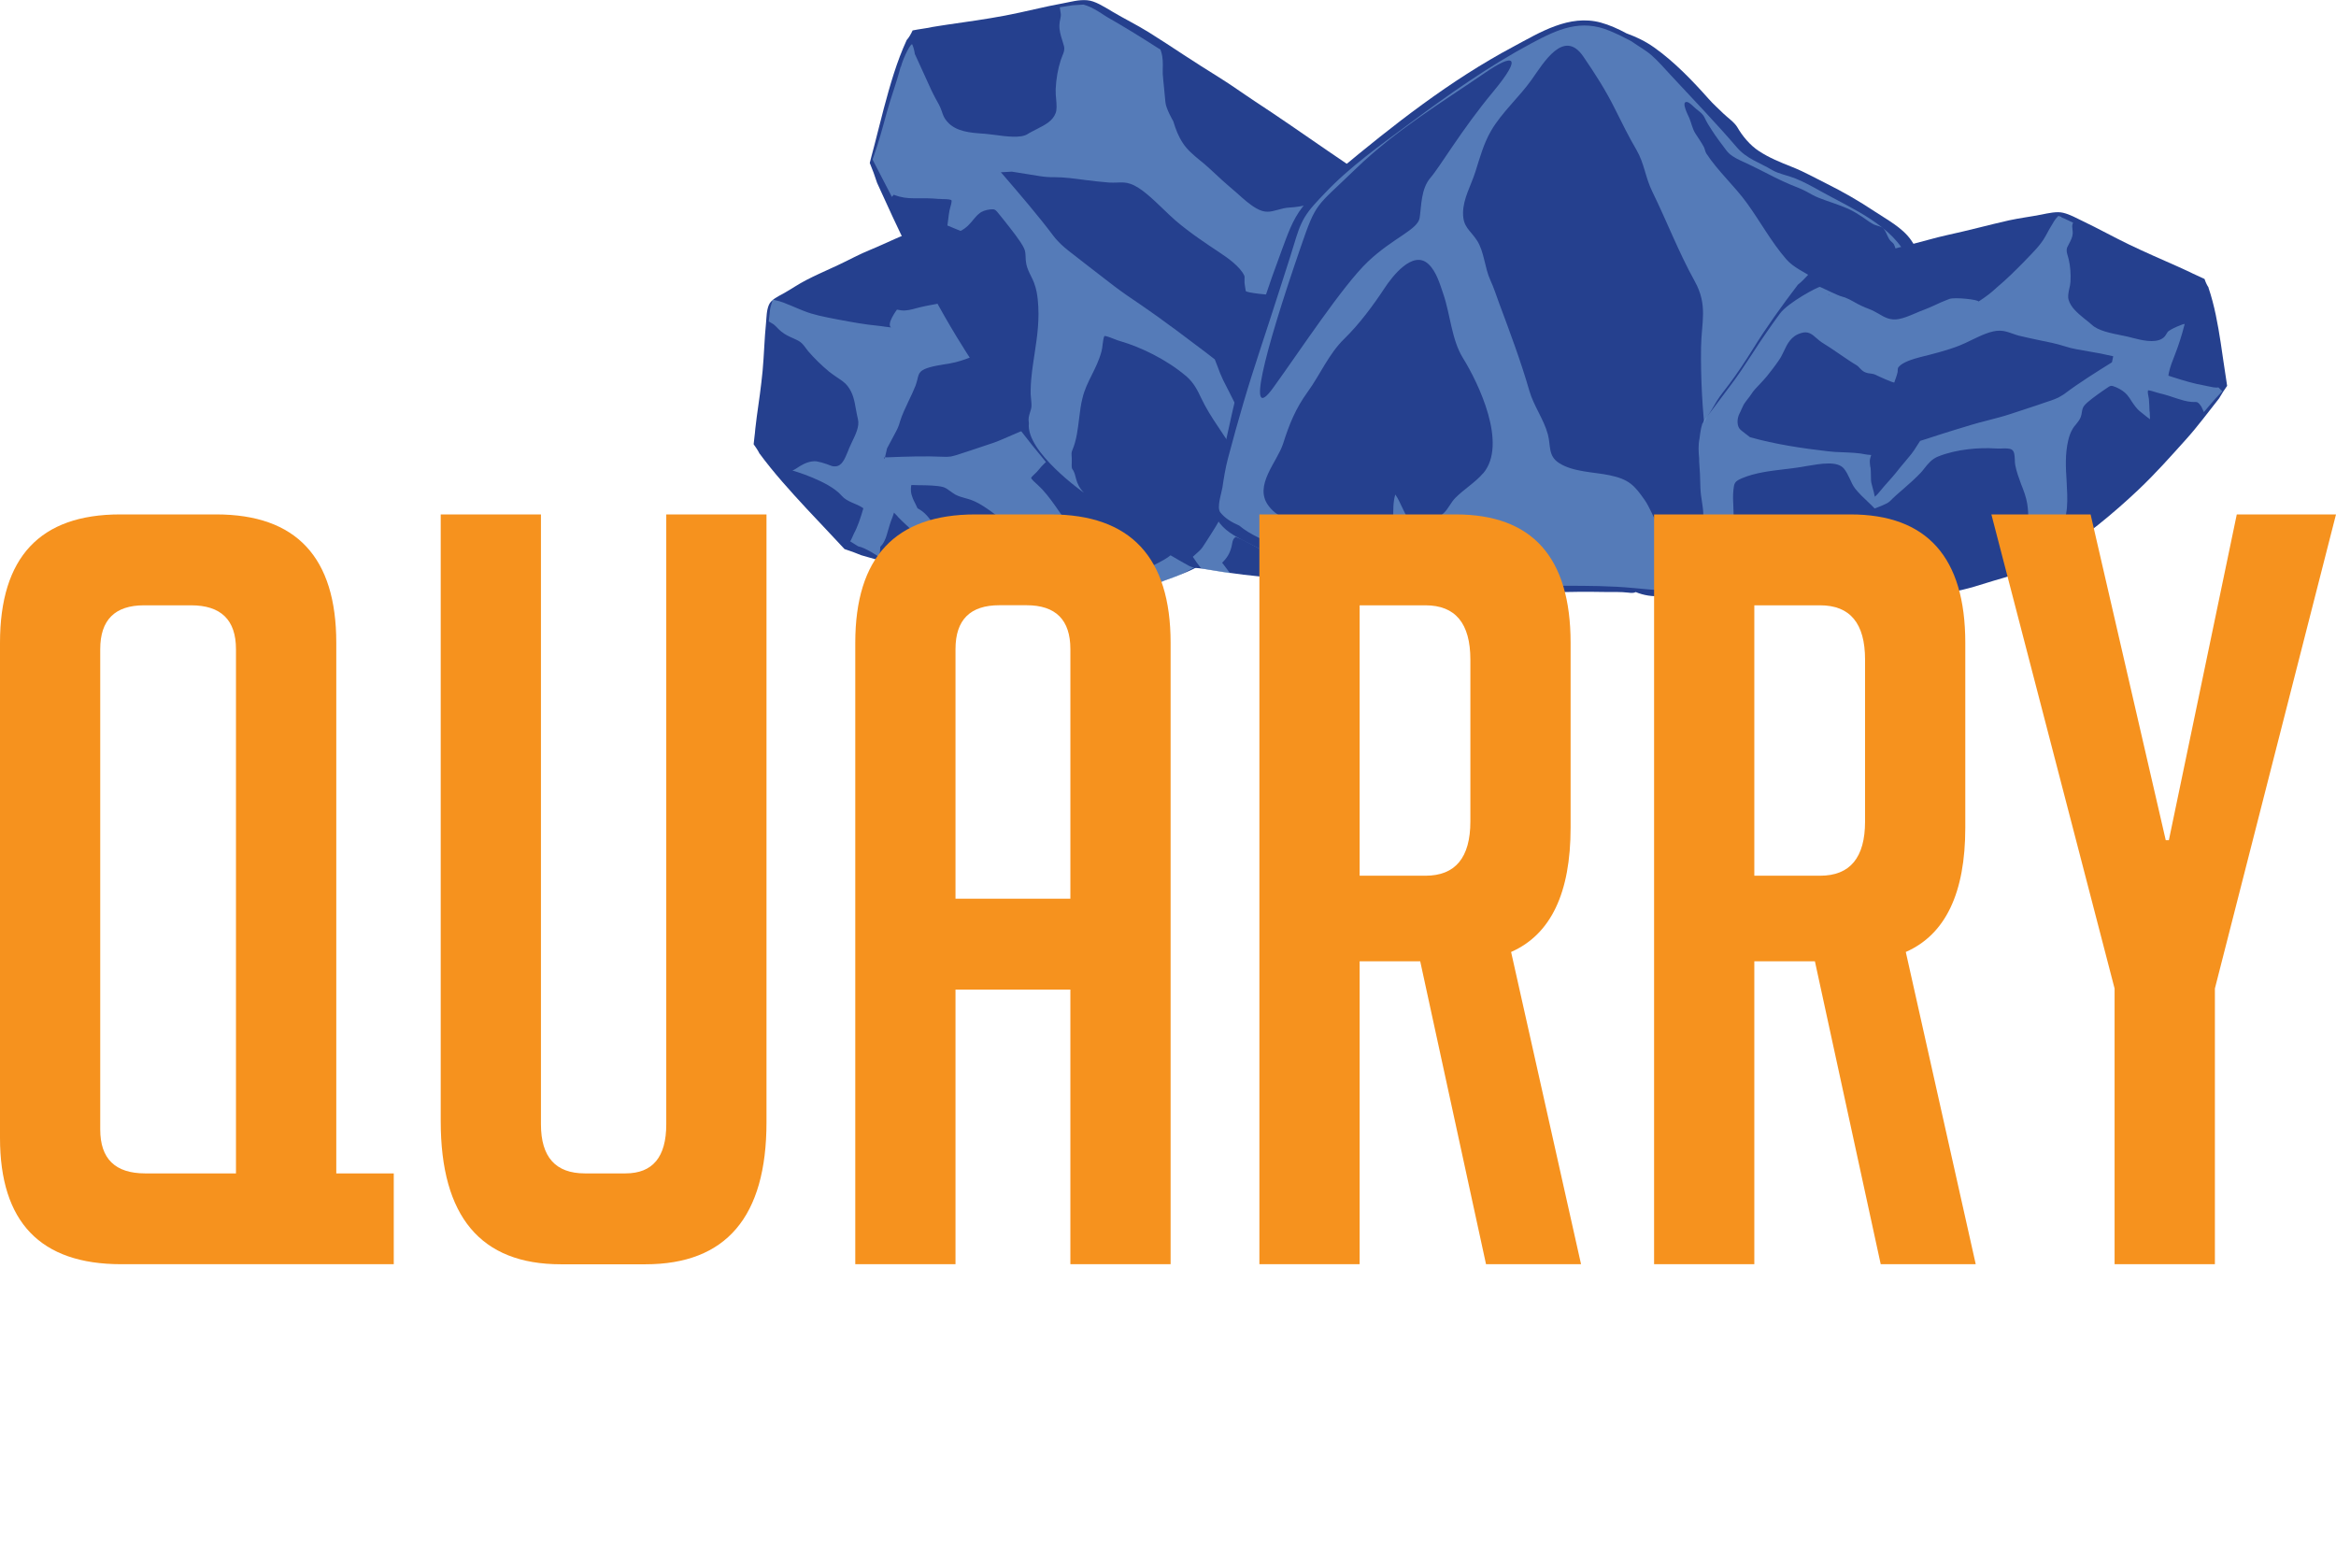
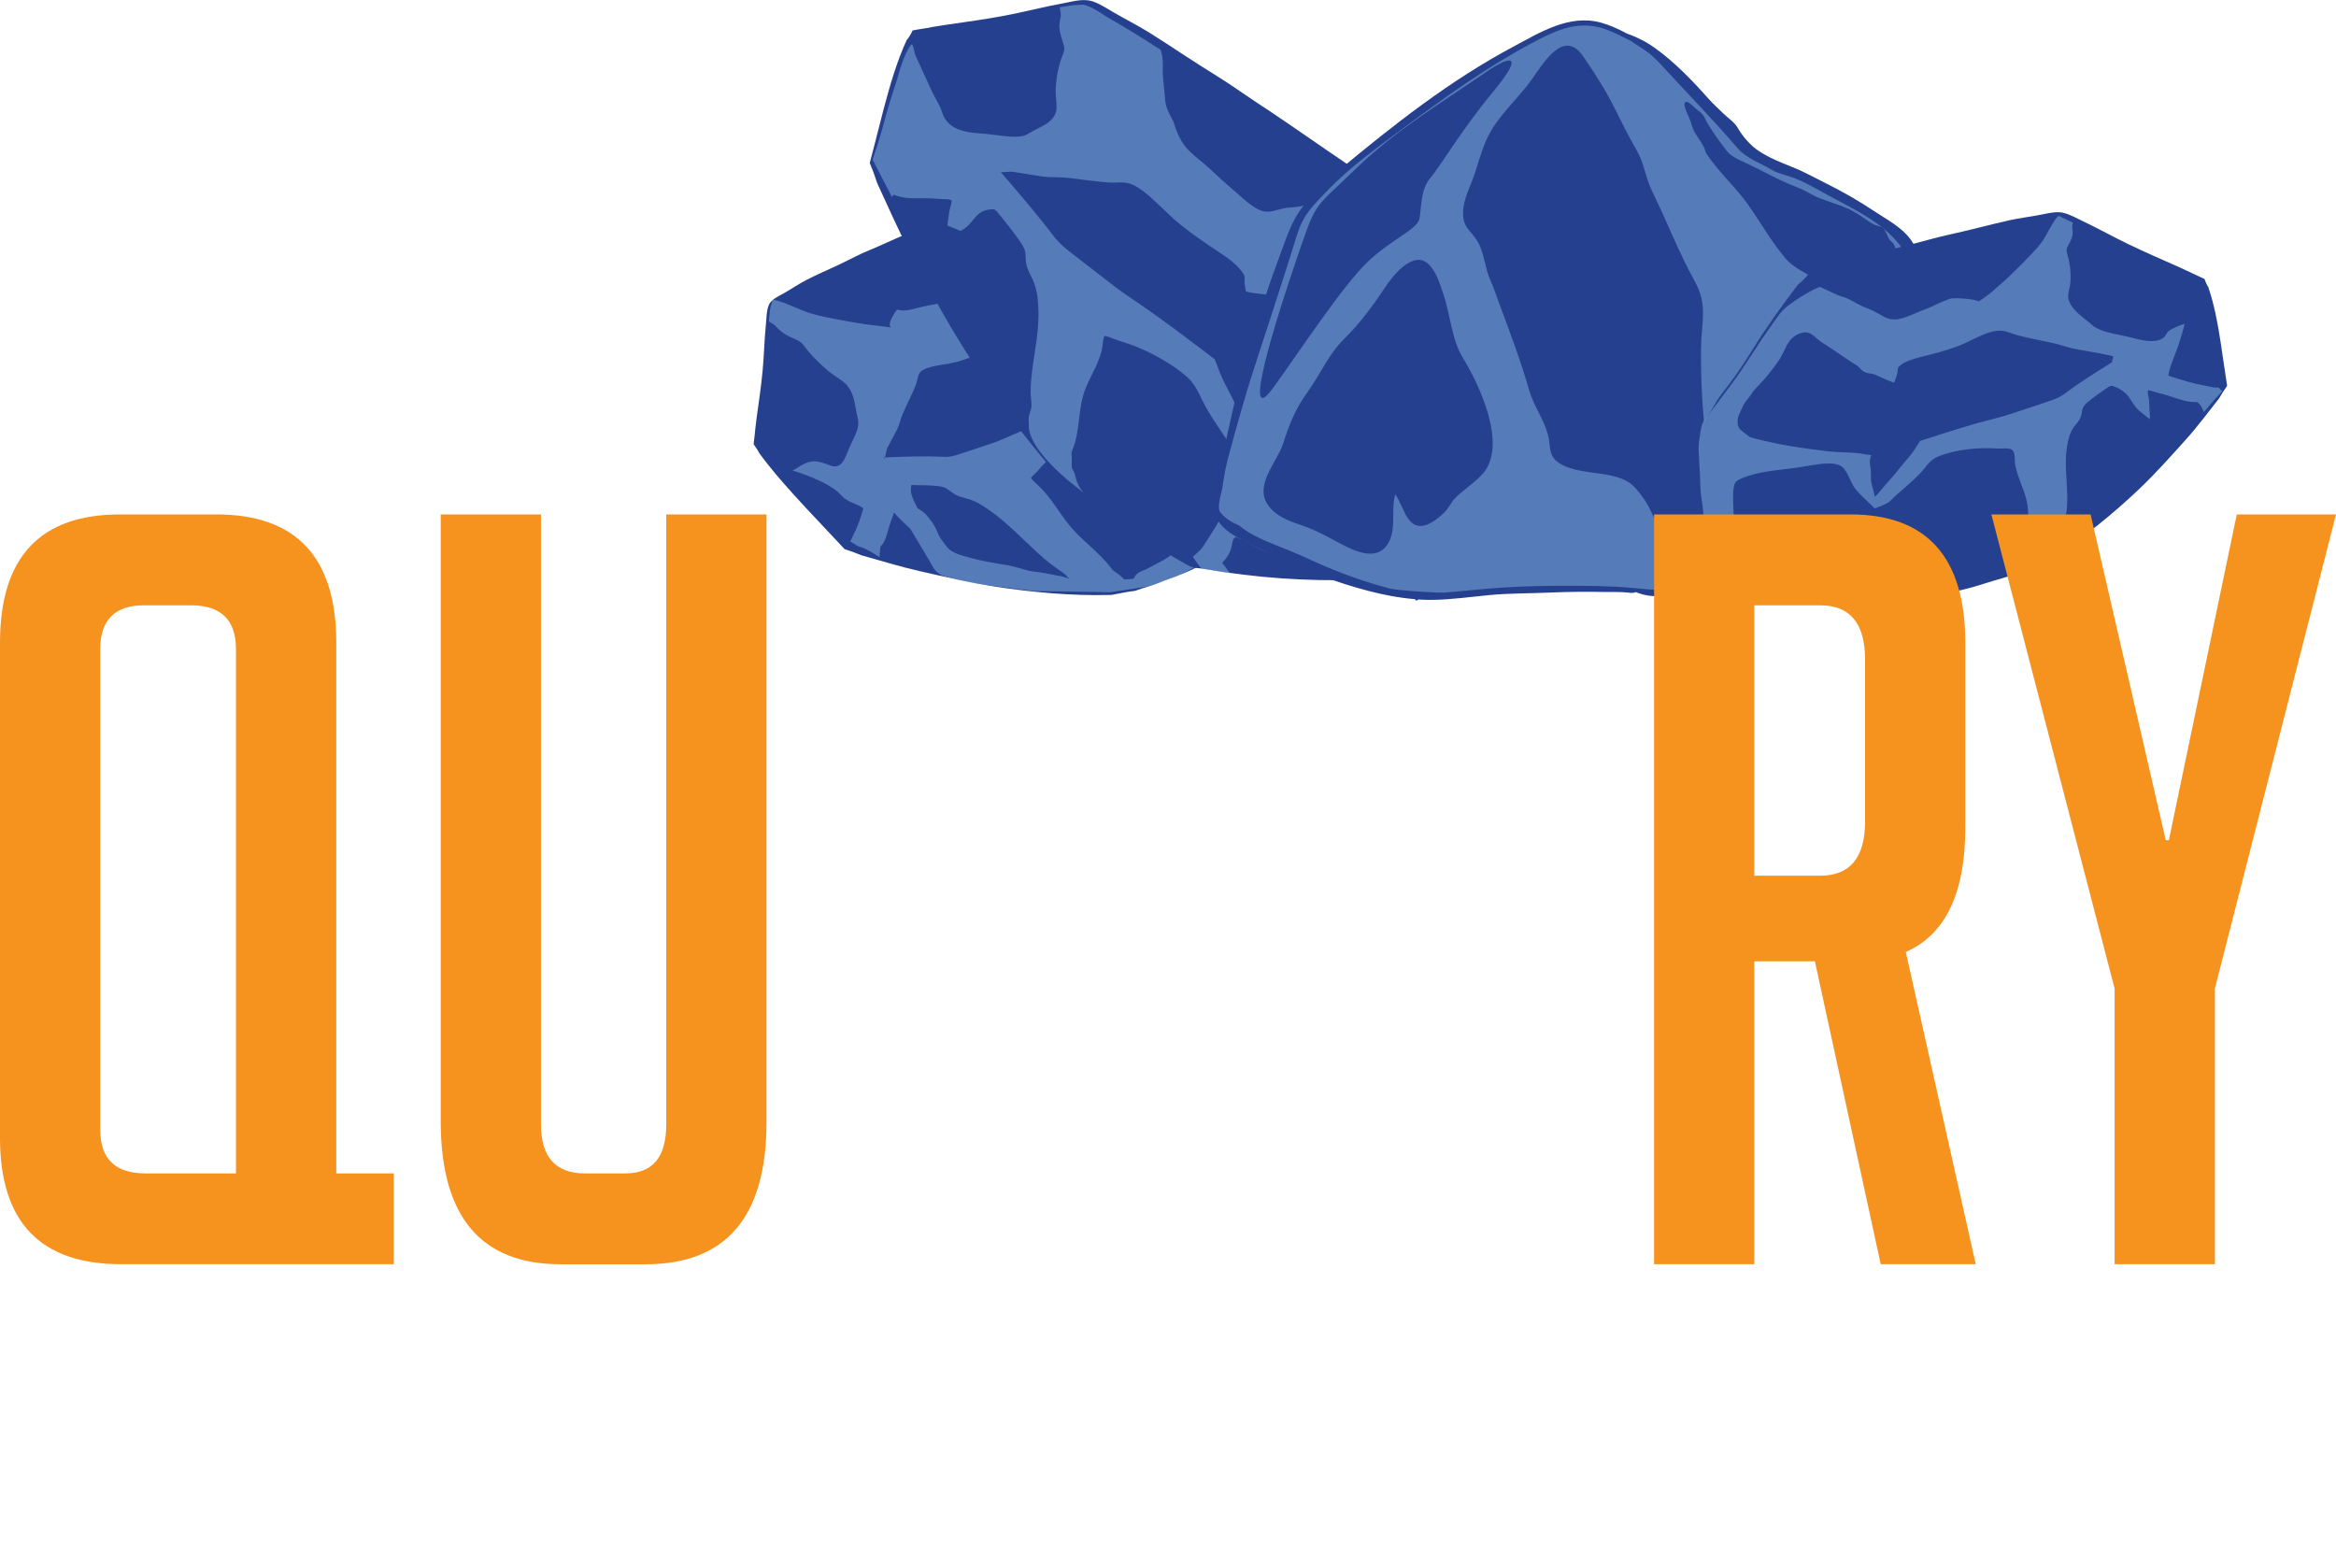
<svg xmlns="http://www.w3.org/2000/svg" id="Layer_1" viewBox="0 0 299.95 201.35">
  <defs>
    <style>.cls-1{fill:#fff;}.cls-2{fill:#f6921e;}.cls-3{fill:#25408e;}.cls-4{filter:url(#drop-shadow-4);}.cls-5{filter:url(#drop-shadow-2);}.cls-6{filter:url(#drop-shadow-3);}.cls-7{filter:url(#drop-shadow-1);}.cls-8{fill:#86b6e2;opacity:.5;}</style>
    <filter id="drop-shadow-1" filterUnits="userSpaceOnUse">
      <feOffset dx="-3.09" dy="0" />
      <feGaussianBlur result="blur" stdDeviation="3.09" />
      <feFlood flood-color="#2f2e2c" flood-opacity=".75" />
      <feComposite in2="blur" operator="in" />
      <feComposite in="SourceGraphic" />
    </filter>
    <filter id="drop-shadow-2" filterUnits="userSpaceOnUse">
      <feOffset dx="-3.09" dy="0" />
      <feGaussianBlur result="blur-2" stdDeviation="3.09" />
      <feFlood flood-color="#2f2e2c" flood-opacity=".75" />
      <feComposite in2="blur-2" operator="in" />
      <feComposite in="SourceGraphic" />
    </filter>
    <filter id="drop-shadow-3" filterUnits="userSpaceOnUse">
      <feOffset dx="-3.09" dy="0" />
      <feGaussianBlur result="blur-3" stdDeviation="3.09" />
      <feFlood flood-color="#2f2e2c" flood-opacity=".75" />
      <feComposite in2="blur-3" operator="in" />
      <feComposite in="SourceGraphic" />
    </filter>
    <filter id="drop-shadow-4" filterUnits="userSpaceOnUse">
      <feOffset dx="-3.09" dy="0" />
      <feGaussianBlur result="blur-4" stdDeviation="3.09" />
      <feFlood flood-color="#2f2e2c" flood-opacity=".75" />
      <feComposite in2="blur-4" operator="in" />
      <feComposite in="SourceGraphic" />
    </filter>
  </defs>
  <g class="cls-7">
    <path class="cls-3" d="M100.63,58.25c1.78,2.42,3.89,4.75,6.01,7.04,1.42,1.53,2.88,3.04,4.29,4.57,.2,.21,.4,.43,.6,.64,.73,.23,1.45,.5,2.15,.79,2.51,.7,4.97,1.47,7.54,2.05,3.23,.73,6.43,1.48,9.73,1.99,4.68,.72,9.68,1.18,14.5,1.06h-.02c.12,0,.24,0,.35,0,1.01-.17,2.02-.42,3.07-.53,.05-.02,.09-.03,.14-.05,.23-.08,.45-.16,.68-.24,.24-.06,.48-.13,.72-.21,.78-.25,1.53-.53,2.27-.84,.74-.26,1.47-.53,2.19-.82,.85-.34,1.69-.72,2.41-1.17,.1-.07,.2-.14,.3-.22,.22-.11,.44-.22,.65-.33,.52-.28,1-.57,1.5-.86,.44-.26,.52-.75,.73-1.11,2.43-4.16,4.15-8.47,5.37-12.94,.62-2.26,1.33-4.5,1.68-6.81,.09-.59,.13-1.17,.17-1.76,.02-.47,.15-.86-.04-1.32-.13-.33-.46-.62-.74-.89-.61-.6-1.27-1.17-1.84-1.78-.87-.94-1.66-1.83-2.68-2.69-1.13-.95-2.32-1.87-3.45-2.83-.98-.83-1.9-1.63-3.04-2.37-1.03-.67-1.8-1.29-3.08-1.7-.86-.28-1.68-.64-2.51-.96-.96-.36-1.98-.62-2.98-.93-2.08-.64-4.08-1.34-6.08-2.1-3.65-1.38-7.47-2.6-11.28-3.73-.64-.05-1.27-.17-1.88-.3-.21-.05-.42-.1-.63-.15-.22,.07-.44,.14-.64,.22-1.21,.46-2.36,.99-3.54,1.48-2.31,.97-4.63,1.93-6.88,2.96-1.09,.5-2.24,.93-3.3,1.46-1.07,.53-2.13,1.07-3.23,1.56-1.07,.49-2.14,.97-3.17,1.5-1.07,.54-1.99,1.2-3.02,1.77-.72,.39-1.55,.78-1.83,1.44-.31,.72-.3,1.57-.37,2.33-.21,2.05-.25,4.11-.44,6.16-.19,1.97-.47,3.93-.75,5.89-.07,.5-.13,1.03-.19,1.56-.04,.65-.16,1.3-.21,1.96,.3,.41,.57,.82,.78,1.25Z" />
    <path class="cls-8" d="M166.46,47.83c-.49-.41-.59-2.63-1.05-3.05-.43-.42-.83-.85-1.22-1.28-.52-.55-3.78-2.75-3.78-2.75-.79-.77-2.97-1.66-4.01-2.39-.21-.14-3.19-2.61-3.19-2.61l-2.48,.02s-7.31-2.44-9.28-3.15c-1.14-.41-2.29-.82-3.45-1.22-1.13-.37-3-1.59-4.15-1.94-1.94-.61-6.63-2.45-6.63-2.45l.51,.93c.17,.32,.34,.61,.39,.85,.03,.12,.06,.24,.07,.36l-.19,1.58c-.02,.35-.06,.69-.16,.96-.05,.14-.08,.28-.12,.43-.09,.41-.1,.79-.11,1.15,0,.66-.07,1.31-.2,1.88-.1,.45-.11,.9-.1,1.36,0,.93-.04,1.28-.5,1.55-.44,.26-1.11,.41-1.77,.56-.34,.07-.68,.15-.98,.23-.49,.15-1,.23-1.49,.32-.44,.09-.87,.16-1.29,.27l-.52,.13c-.67,.19-1.29,.35-1.93,.28-.18-.02-.37-.05-.55-.09h-.02s-1.38,1.84-.76,2.28c-.22-.03-.46-.05-.68-.08-.35-.06-.66-.09-.97-.13-1.7-.16-3.39-.47-4.97-.77l-.54-.1c-1.37-.27-2.81-.54-4.02-1.03l-.62-.25c-.4-.17-.79-.33-1.19-.5l-.26-.1c-.33-.15-.73-.3-1.08-.4l-.86-.21-.25,.85c-.09,.3-.12,.6-.14,.86l-.12,1.09,.52,.31c.2,.12,.32,.26,.51,.44,.17,.17,.33,.36,.58,.55,.51,.42,1.06,.66,1.59,.89,.19,.1,.39,.18,.58,.28,.39,.2,.64,.5,.93,.89l.35,.46c.78,.91,1.69,1.8,2.69,2.63,.34,.27,.68,.5,1.04,.75,.51,.34,1,.66,1.32,1.08,.72,.92,.89,1.9,1.09,3.04,.08,.41,.15,.83,.25,1.23,.23,.92-.3,1.97-.8,3.01l-.22,.48c-.09,.17-.16,.38-.25,.6-.44,1.09-.82,1.95-1.64,1.97-.33,.02-.48-.05-.84-.19l-.26-.1c-.44-.16-.9-.28-1.34-.36-1.56-.11-2.78,1.24-3.1,1.17,0,0,4.72,1.34,6.35,3.24,.7,.82,1.89,1,2.71,1.56l.08,.06-.03,.13c-.32,1.08-.66,2.17-1.19,3.15-.04,.09-.1,.2-.15,.34-.08,.17-.24,.57-.33,.62l1.04,.65c.98,.17,2.74,1.4,2.74,1.4-.03-.1,.13-1.33,.1-1.34,.08-.1,.17-.19,.25-.28,.39-.54,.56-1.14,.7-1.66,.17-.59,.36-1.26,.61-1.85,.04-.09,.08-.21,.12-.35,.02-.07,.05-.16,.08-.25,.16,.15,.3,.33,.4,.41,.1,.14,.19,.23,.26,.29,.24,.26,.53,.52,.79,.77l.64,.6,2.3,3.85s.26,.42,.33,.57c.24,.43,.51,.99,1.09,1.38,.41,.26,1.01,.4,1.52,.53l.41,.09c.37,.1,.76,.21,1.16,.3,1.74,.4,3.55,.6,5.33,.81,.42,.06,.86,.12,1.3,.18,.75,.1,1.51,.19,2.28,.27,.32,.02,.65,.04,.98,.03,.21,0,8.7,.12,8.91,.15l4.89-.74c.24-.08,.47-.16,.69-.22,.18-.04,.34-.09,.48-.14,.3-.08,.53-.18,.71-.27,.08-.04,.15-.08,.23-.12,.23-.08,.45-.16,.7-.24,.29-.1,.59-.19,.87-.31,.86-.35,1.62-.79,2.35-1.2,.39-.21,.78-.45,1.19-.66l.28-.14c.74-.36,1.58-.78,1.81-1.63,.08-.34,.1-.85-.3-1.45-.12-.2-.24-.37-.33-.57-.2-.37-.41-.77-.77-1.18-.15-.17-.25-.3-.37-.52-.12-.16-.23-.3-.37-.44-.05-.05-.11-.1-.21-.31-.06-.15-.1-.29-.2-.44-.21-.33-.47-.66-.74-.98-.12-.14-1.08,3.08-.89,4.09,.05,.37,.1,.8,0,1.1-.05,.16-.42,.36-.7,.52-.26,.15-.5,.3-.75,.45-.14,.12-.29,.26-.43,.38l-.18,.15c-.57,.5-1.38,.92-2.17,1.32-.38,.2-.77,.41-1.14,.61-.08,.04-.19,.07-.27,.11-.41,.15-.95,.37-1.21,.9l-.1,.19c-.43,.05-.81,.08-1.08,.08-.15-.01-.2-.03-.21-.07-.14-.14-.29-.31-.56-.52l-.43-.29c-.27-.21-.39-.28-.59-.55-.83-1.1-1.86-2.05-2.86-2.97-.66-.6-1.33-1.21-1.92-1.85-.76-.82-1.36-1.67-2-2.59-.61-.88-1.24-1.78-2.01-2.63-.18-.21-.42-.42-.63-.63-.3-.26-.85-.76-.87-.92,.02-.11,.27-.34,.41-.47,.19-.18,.38-.35,.52-.54,.93-1.19,2.7-2.64,4.85-3.19,.68-.17,1.45,.04,2.26,.27,.28,.08,.55,.16,.82,.22,1.08,.24,2.2,.37,3.29,.48,.87,.1,1.75,.21,2.58,.36,.65,.13,4.82-.34,4.72-.55-.12-.22-.26-.45-.46-.71l-.28-.33c-.58-.68-1.14-1.32-1.42-2l-.22-.52h-.68c-.06-.23-.16-.46-.26-.69-.24-.54-.55-1.07-.87-1.58s-.63-.99-.79-1.45c-.26-.76,.44-1.34,2.16-2.36l.55-.33c.49-.31,.98-.65,1.45-.99,1.23-.84,2.47-1.73,3.99-2.08,.86-.2,1-.08,1.87,.58,.74,.57,1.38,1.16,2.06,1.81s1.38,1.32,2.19,1.93c.97,.73,1.03,1.94,.78,2.82-.05,.23,.85,2.35,.85,2.35l.2-.28c.47-.65,1.4-5.49,.44-6.27Zm-28.37,24.63c.27,.23,.58,.43,.89,.66,.26,.17,.54,.35,.78,.56,.18,.13,.32,.32,.46,.48,.06,.07,.12,.14,.18,.19-.49-.26-1.09-.38-1.62-.46l-.23-.05c-.98-.18-1.86-.37-2.86-.48-.53-.06-1.05-.22-1.58-.38-.48-.13-.96-.27-1.45-.37l-1.26-.21c-1.05-.18-2.16-.38-3.13-.63l-.46-.12c-1.23-.32-2.52-.65-3.09-1.38-.32-.41-.68-.85-.95-1.31-.12-.2-.21-.41-.31-.64-.12-.29-.25-.58-.43-.87-.33-.55-1.02-1.52-1.76-1.97l-.37-.22c-.08-.17-.15-.34-.24-.51-.17-.34-.34-.66-.45-1.01-.17-.43-.19-.89-.13-1.33l.03-.13c.08,0,.21,0,.38,0l.58,.02c1,0,2.37,.03,3.1,.23,.32,.09,.56,.26,.86,.48,.23,.16,.45,.33,.72,.49,.46,.24,.92,.36,1.35,.48,.23,.07,.46,.12,.69,.21,.68,.25,1.28,.61,1.72,.9,1.96,1.28,3.51,2.76,5.16,4.33,1.07,1.02,2.17,2.08,3.41,3.06Zm11.15-17.3c.07,.09,.16,.21,.25,.32-.96-.26-1.96-.44-2.94-.72-.68-.17-1.37-.37-2.07-.55l-1.5-.4c-.5-.13-.97-.3-1.44-.48l-.91-.32-1.07,.36c-.98,.33-1.95,.67-2.92,1.04l-.89,.35c-.6,.22-1.2,.45-1.76,.7l-.96,.41c-.78,.33-1.54,.69-2.36,.98-.99,.34-1.98,.66-2.99,1l-.92,.3c-.49,.17-1,.34-1.52,.45l-.1,.02h-.08l-.17,.02c-.17,.02-.34,.02-.53,.01-2.49-.11-4.95-.03-7.35,.07h-.29l-.04,.21-.11-.19h.15l.27-1.17,1.15-2.16c.22-.4,.39-.82,.53-1.34,.27-.86,.67-1.68,1.07-2.54,.32-.66,.65-1.35,.92-2.04,.09-.24,.15-.51,.23-.78,.09-.4,.17-.74,.39-.95,.48-.55,1.88-.78,2.98-.97,.57-.08,1.1-.17,1.56-.29,1.57-.4,3.17-1.15,4.33-1.68,.72-.33,1.83-.72,2.58-.53,.1,.04,.17,.08,.36,.23,.2,.04,2.83-1.49,2.87-1.65,.01-.05,.04-.09,.07-.14,.14-.2,.3-.48,.34-.85,.06-.42-.05-.79-.15-1.09-.03-.12-.09-.28-.09-.36-.04-.84-.1-1.71-.17-2.57-.08-.89-.16-1.78-.18-2.63-.01-.29-.07-.6-.15-.92-.2-.95-.14-.98,.11-1.07,.99-.38,2.2,.2,3.37,.75,.5,.23,.96,.44,1.4,.58,.98,.34,1.92,.61,2.93,.89,.48,.13,.97,.22,1.44,.33,.67,.13,1.3,.26,1.88,.46,.35,.12,.68,.23,1,.32,.36,.1,.69,.2,.97,.31,.19,.08,.39,.18,.6,.29,.24,.13,.47,.24,.7,.35,.67,.29,1.41,.89,1.64,1.36,.07,.09,.12,.23,.14,.45l.18,1.04v.04c-.95,2.56-2.38,4.96-3.77,7.08-.26,.39-.6,.79-.93,1.17-.55,.67-1.14,1.35-1.51,2.17l-.6,.83,.88,.52c.44,.23,.75,.61,1.1,.99h.02c.29,.32,.63,.64,1,.95,.41,.36,.8,.71,1.06,1.05Z" />
  </g>
  <g class="cls-5">
    <path class="cls-3" d="M119.51,5.15c-1.26,2.72-2.13,5.75-2.94,8.79-.54,2.03-1.03,4.1-1.58,6.12-.08,.28-.15,.57-.22,.86,.36,.86,.67,1.72,.94,2.56,1.36,2.92,2.59,5.8,4.15,8.75,1.95,3.7,3.84,7.37,6.1,11.07,3.21,5.25,7.01,10.75,11.3,15.86l-.02-.02c.1,.13,.21,.25,.31,.37,1.07,1.03,2.24,2.03,3.27,3.11,.06,.05,.12,.09,.18,.13,.29,.21,.58,.43,.87,.64,.28,.24,.57,.47,.86,.7,.96,.75,1.94,1.46,2.93,2.14,.94,.7,1.88,1.4,2.84,2.07,1.13,.8,2.29,1.57,3.45,2.19,.16,.09,.34,.17,.51,.24,.32,.2,.63,.39,.95,.58,.77,.46,1.52,.88,2.29,1.31,.69,.38,1.31,.3,1.91,.41,6.91,1.2,13.39,1.61,19.61,1.42,3.16-.09,6.36-.09,9.34-.48,.75-.1,1.47-.25,2.18-.41,.56-.13,1.12-.13,1.5-.48,.27-.25,.31-.7,.39-1.09,.17-.85,.26-1.74,.47-2.56,.33-1.25,.69-2.38,.8-3.77,.12-1.53,.16-3.11,.29-4.63,.12-1.33,.25-2.58,.12-4.04-.12-1.32-.06-2.35-.69-3.86-.43-1.02-.71-2.01-1.06-3.01-.4-1.14-.99-2.33-1.5-3.49-1.06-2.43-1.98-4.81-2.83-7.21-1.56-4.37-3.44-8.86-5.43-13.32-.49-.7-.91-1.42-1.27-2.11-.13-.24-.25-.48-.38-.72-.27-.22-.54-.42-.8-.61-1.58-1.14-3.18-2.2-4.77-3.29-3.12-2.15-6.23-4.31-9.37-6.37-1.52-1-3.02-2.09-4.55-3.04-1.53-.96-3.07-1.92-4.6-2.93-1.49-.98-2.98-1.96-4.47-2.89-1.55-.96-3.11-1.72-4.66-2.64-1.08-.64-2.25-1.4-3.25-1.47-1.1-.09-2.07,.21-3.02,.38-2.55,.46-4.97,1.11-7.51,1.59-2.44,.46-4.95,.81-7.46,1.17-.65,.09-1.3,.21-1.97,.31-.79,.18-1.65,.26-2.45,.43-.21,.46-.45,.89-.77,1.25Z" />
    <path class="cls-8" d="M118.74,8.56c-.51,1.99-1.22,3.84-1.77,5.82-.54,1.99-1.07,3.97-1.76,5.87-.02,.08-.05,.15-.08,.24l2.48,4.79c.07-.08,.23-.26,.22-.27,.05,0,.19,.05,.28,.09,.14,.05,.29,.1,.45,.14,.87,.23,1.63,.22,2.31,.22,.83-.01,1.79-.01,2.72,.08,.1,0,.27,0,.45,.02,.91,0,1.14,.08,1.22,.15,.07,.17-.09,.73-.15,.91-.03,.16-.08,.29-.1,.4-.07,.35-.12,.73-.16,1.1l-.11,.83h-.01l1.7,.7c.76-.38,1.24-.95,1.65-1.46,.24-.28,.46-.55,.73-.76,.35-.31,.84-.47,1.4-.54,.62-.05,.65-.07,1.33,.81l.5,.62c.88,1.12,2.11,2.64,2.53,3.54,.19,.39,.19,.72,.21,1.12,.01,.28,.02,.59,.09,.92,.11,.54,.36,1.07,.61,1.56,.14,.29,.28,.56,.38,.84,.31,.81,.42,1.58,.48,2.16,.26,2.52-.06,4.65-.4,6.91-.22,1.49-.48,3.02-.51,4.65-.02,.38,0,.78,.05,1.18,.03,.36,.07,.69,.05,1.02-.01,.19-.07,.37-.15,.62-.09,.28-.2,.61-.22,1.01,0,.17,.04,.49,.04,.49-.42,3.66,7.07,8.93,7.07,8.93-1.23-1.27-.91-2.28-1.47-3.01-.18-.24-.07-.77-.09-1.17,0-.2,0-.38-.02-.52-.02-.39-.02-.5,.09-.77,.54-1.26,.7-2.68,.87-4.06,.12-.95,.22-1.82,.44-2.65,.25-1.06,.7-1.96,1.18-2.93,.47-.94,.95-1.91,1.25-3.03,.08-.27,.11-.58,.15-.91,.04-.33,.13-.96,.23-1.08,.21-.03,.88,.24,1.24,.38,.34,.13,.66,.26,.98,.34,2.28,.67,5.68,2.21,8.34,4.49,.9,.79,1.38,1.73,1.86,2.75,.16,.32,.32,.63,.47,.93,.66,1.23,1.5,2.45,2.29,3.64,.66,.98,1.34,1.99,1.9,2.96,.46,.78,.53,1.2,.54,1.46l1.28,1.5,2.09-1.95c.27-.24,.56-.45,.84-.65,.38-.28,.76-.56,1.1-.9,.45-.43,.75-.96,1.07-1.49,.29-.48,.56-.94,.91-1.25,.83-.69,3.3,.73,5.1,1.77l.85,.49c.77,.42,1.56,.82,2.36,1.22,2.1,1.09,4.28,2.2,6.14,3.82,1.15,1.02,1.16,1.35,1.16,2.47,0,.95-.13,1.84-.24,2.76-.14,.95-.27,1.93-.28,3,.02,1.45-1.9,1.57-2.5,1.57-.36,0-.93-.11-1.48-.21-.27-.05-4.23-.8-5.52-1.26-.79-.27-1.56-.53-2.34-.78-3.77-1.26-7.79-2.62-11.85-4.39l-.81-.34-.38,.71c-.29,.5-.57,1-.86,1.48-.4,.66-.82,1.29-1.23,1.94l-.44,.67c-.21,.3-.51,.57-.82,.84-.14,.13-.29,.25-.42,.38,0,0,.96,1.46,1.15,1.51l3.65,.62-1.04-1.38c.07-.05,.15-.12,.19-.18,.59-.61,.94-1.32,1.09-2.21,.07-.5,.21-.71,.37-.84,.03-.02,.05-.04,.06-.07,.04,.01,.1,.03,.18,.06,.67,.25,1.39,.64,2.13,1.04,.77,.42,1.57,.86,2.37,1.16,.98,.37,1.87,.57,2.73,.76,.43,.1,.87,.18,1.33,.31,.5,.14,.83,.37,1.54,.93-.08,.02-.16,.04-.25,.07,0,0,18.19,.5,18.27-1.21,.02-.67,.07-1.34,.17-1.96,.08-.59,.22-1.14,.35-1.7,.17-.72,.37-1.47,.45-2.28,.19-1.5,.37-2.98,.61-4.43l.09-.48c.18-1.09,.37-2.21,.27-3.55-.02-.27-.02-.55-.05-.82,0-.36-.01-.71-.05-1.07,0-.18-.03-.33-.06-.51l-.1-.48s0-.02-.01-.04c-.05-.18-.14-.36-.2-.54-.11-.27-.24-.55-.37-.81l-.24-.5c-.38-.84-.76-1.69-1.13-2.52-.44-.95-.87-1.92-1.31-2.87-1.14-2.42-2.08-4.85-3-7.17-.53-1.38-1.07-2.75-1.65-4.13-.56-1.33-1.12-2.66-1.71-3.99-1-2.26-2.02-4.61-2.85-6.84-.03-.09-.07-.17-.09-.24-.02-.05-.05-.12-.07-.17l-.24-.37-1.02-.69-.62,.86c-.2,.27-.38,.51-.58,.62l-.32,.19-1.97,.3c-.46,.07-.88,.14-1.33,.12-.78-.03-1.37,.1-1.89,.26-.76,.21-1.59,.35-2.37,.39-.58,.02-1.11,.17-1.58,.3-.95,.26-1.63,.45-2.76-.2-.79-.45-1.61-1.17-2.38-1.87-.38-.32-.75-.66-1.11-.96-.61-.51-1.16-1.03-1.72-1.55-.46-.42-.92-.86-1.41-1.28l-.61-.5c-.82-.67-1.64-1.37-2.16-2.17-.61-.91-.94-1.8-1.26-2.85,0,0-.95-1.61-1.01-2.46-.06-.58-.12-1.17-.17-1.78-.06-.61-.13-1.23-.17-1.82,0-.18,0-.4,0-.64,.02-.65,.04-1.48-.21-2.24l-.09-.27-.28-.16c-2.42-1.56-4.56-2.86-6.54-3.99-.21-.12-.45-.29-.7-.45-.63-.4-1.28-.8-1.89-1.01l-.39-.13-.09-.02-1.36,.08c-.07,0-1.67,.26-1.67,.26l.12,.8c.04,.24,0,.4-.05,.67-.06,.23-.1,.49-.12,.8-.03,.7,.17,1.35,.37,1.98,.08,.25,.14,.5,.22,.75,.1,.48-.02,.78-.21,1.23l-.2,.54c-.37,1.13-.6,2.4-.66,3.78-.01,.44,.02,.89,.07,1.34,.05,.65,.1,1.27-.08,1.71-.37,.99-1.31,1.48-2.41,2.04-.41,.22-.83,.41-1.22,.66-.84,.52-2.65,.3-4.23,.08l-.76-.09c-.26-.04-.55-.05-.89-.08-1.39-.1-3.3-.24-4.4-1.52-.37-.43-.46-.65-.63-1.12l-.11-.32c-.18-.51-.45-1.01-.75-1.52-.19-.34-.36-.7-.53-1.04l-2.14-4.69c-.06-.41-.16-.82-.33-1.22-.13-.3-1.11,1.54-1.47,2.89Zm27.81,14.88c.6-.03,1.12-.04,1.7,.17,1.31,.44,2.82,1.91,4.15,3.18,.58,.55,1.13,1.1,1.65,1.54,1.79,1.54,4.01,3.01,5.62,4.08,1.1,.72,2.62,1.82,3.16,2.92,.08,.16,.08,.25,.06,.49,0,.17,0,.32,0,.5,.03,.33,.11,.68,.16,1.04,.05,.25,3.31,.54,3.32,.5h.01c.09-.02,.28,.03,.42,.05,.33,.07,.7,.16,1.1,.09,.51-.07,.86-.33,1.1-.52,.09-.08,.23-.16,.3-.19,.94-.3,1.85-.65,2.76-1,.95-.36,1.9-.72,2.88-1.02,.33-.11,.62-.27,.92-.44,.72-.42,1.1-.63,1.97,0,1.52,1.13,1.95,2.67,2.38,4.18,.17,.6,.34,1.17,.54,1.68,.49,1.16,1,2.26,1.56,3.41,.27,.55,.59,1.11,.91,1.66,.42,.76,.84,1.49,1.12,2.21,.15,.4,.33,.79,.51,1.17,.2,.4,.38,.8,.49,1.16,.06,.24,.14,.5,.19,.75,.08,.28,.15,.58,.23,.86,.28,.88,.19,1.79-.05,2.11-.06,.07-.16,.13-.36,.22l-1.08,.53c-3.84-.19-7.89-1-11.59-1.85-.72-.17-1.48-.41-2.24-.66-1.18-.38-2.42-.76-3.55-.89-.06-.02-.14-.02-.21-.04l-1.33-.33,.22,1.25c.09,.52-.01,.96-.16,1.46h.01c-.11,.44-.18,.92-.22,1.41-.05,.52-.1,1.07-.25,1.44-.13,.31-.24,.62-.35,.96-.14-.25-.29-.53-.46-.85-.29-.62-.63-1.25-.98-1.89-.32-.6-.65-1.22-.94-1.84-.38-.8-.79-1.6-1.19-2.4l-.88-1.73c-.29-.6-.52-1.19-.73-1.78l-.35-.89-1.23-.95c-1.22-.92-2.43-1.84-3.66-2.75l-1.22-.89c-.76-.56-1.51-1.11-2.28-1.64l-1.24-.86c-1.1-.74-2.21-1.5-3.28-2.31-1.27-.97-2.51-1.93-3.77-2.91l-1.14-.89c-.66-.51-1.36-1.03-1.96-1.61l-.37-.38c-.2-.2-.38-.42-.55-.64-2.03-2.7-4.32-5.35-6.51-7.9l-.26-.29c.45-.03,.92-.06,1.42-.08l3.61,.58c.59,.09,1.17,.14,1.86,.13,1.26,0,2.56,.18,3.93,.36,1.02,.13,2.05,.25,3.08,.33,.34,.02,.69,.01,1.04,0Z" />
  </g>
  <g class="cls-6">
    <path class="cls-3" d="M261.73,63.14c-.76-2.33-1.73-4.59-2.56-6.9-1.54-4.26-3.59-8.32-5.22-12.54-.85-2.19-1.66-4.4-2.52-6.59-.82-2.1-1.61-4.33-2.91-6.22-1.12-1.65-3.11-2.67-4.76-3.77-1.97-1.31-4.02-2.49-6.15-3.55-1.48-.73-2.88-1.53-4.43-2.14-1.49-.59-2.91-1.16-4.25-2.04-1.12-.73-2.11-1.92-2.76-3.05-.37-.64-1.26-1.24-1.79-1.76-.64-.63-1.31-1.22-1.9-1.89-2.07-2.33-4.39-4.75-6.97-6.58-1.13-.81-2.32-1.37-3.56-1.82-1.07-.58-2.21-1.09-3.31-1.39-4.07-1.1-7.83,1.27-11.23,3.09-8.14,4.33-15.46,10.1-22.44,15.91-1.68,1.4-3.26,2.95-4.61,4.65-1.34,1.69-1.98,3.69-2.72,5.66-1.68,4.5-3.21,9.05-4.52,13.66-1.31,4.61-2.34,9.28-3.28,13.97-.35,1.76-.78,3.72-.82,5.5-.04,1.39,1.23,2.59,2.35,3.29,1.47,.92,3.09,1.56,4.6,2.45,2.09,1.23,4.51,2.07,6.8,2.89,3.77,1.35,7.92,2.64,12.02,2.96,.01,.02,.02,.05,.03,.08,.08,.16,.28,.08,.37-.04,.61,.04,1.22,.06,1.83,.05,2.43-.03,4.85-.38,7.27-.61,2.63-.25,5.29-.21,7.93-.33,2.36-.11,4.74-.11,7.1-.07,.96,.01,1.88-.03,2.83,.08,.41,.05,.7,.07,.98-.07,1,.42,2.16,.6,3.17,.5,1.02-.11,2.02,.11,3.05-.04,1.24-.19,2.45-.5,3.67-.78,4.75-1.08,9.78-.85,14.62-.99,2.4-.07,4.91-.32,7.27-.74,2.47-.44,4.97-.64,7.43-1.16,1.98-.42,4.12-.93,5.92-1.83,1.17-.58,3.8-1.21,4.28-2.55,.59-1.64-.31-3.69-.82-5.25Z" />
    <path class="cls-8" d="M261.23,65.69c.08-.04,.15-.14,.11-.22-1.86-4.46-3.88-8.86-5.53-13.39-.75-2.07-1.37-4.19-2.1-6.27-.78-2.23-1.62-4.44-2.56-6.61-.8-1.84-1.65-3.75-2.84-5.42-.08-.18-.15-.36-.23-.54-1.88-4.26-7.15-6.43-11.12-8.64-1.11-.62-2.23-1.25-3.42-1.72-.91-.36-2.06-.55-2.9-1.05-1.66-.99-3.26-1.43-4.54-2.92-2.71-3.16-5.62-6.18-8.47-9.25-.8-.86-1.57-1.76-2.45-2.54-.78-.69-1.67-1.15-2.52-1.76-.05-.04-.11-.07-.16-.1-.88-.47-1.78-.91-2.69-1.29-3.76-1.59-6.73-.2-10.06,1.58-5.53,2.96-10.6,6.55-15.59,10.25-3.77,2.8-7.71,5.58-10.93,8.98-.93,.98-1.95,1.99-2.63,3.14-.64,1.08-.97,2.2-1.33,3.38-.66,2.19-1.39,4.36-2.08,6.54-1.46,4.6-3.05,9.17-4.41,13.79-.71,2.4-1.37,4.79-2.01,7.21-.33,1.24-.53,2.5-.72,3.77-.12,.76-.76,2.56-.26,3.19,.64,.79,1.5,1.28,2.42,1.68,.72,.61,1.59,1.11,2.46,1.54,1.32,.65,2.72,1.15,4.08,1.71,1.92,.8,3.78,1.72,5.72,2.49,2.31,.93,4.68,1.73,7.1,2.35,.95,.24,5.87,.58,7,.51,2.55-.18,5.07-.5,7.62-.65,2.59-.16,5.18-.22,7.77-.22,2.96,0,5.94,.01,8.89,.29,1.36,.13,2.71,.27,4.08,.3,1.41,.03,2.74-.21,4.11-.48,4.48-.89,8.99-1.59,13.52-2.24,2.48-.1,4.95-.21,7.42-.42,3.92-.34,8.07-.94,11.91-2.08,1-.12,2-.24,3-.41,.49-.09,1-.19,1.49-.32-.51-.45,2.13-.87,2.54-1.22,.99-.84,.7-1.87,.3-2.9ZM170.1,31.74c2.04-5.93,1.91-5.06,7.06-10.05,5.15-4.99,11.15-8.59,16.61-12.34,3.54-2.44,5.03-2.37,1.02,2.46-4.01,4.82-6.79,9.59-8.02,11.01-1.23,1.42-1.16,3.61-1.39,5.14-.23,1.54-3.4,2.56-6.64,5.63-3.24,3.07-8.8,11.55-12.19,16.23-3.4,4.68-1.31-3.99,3.55-18.08Zm23.43,29.02c-.97,1.15-2.48,2.07-3.56,3.16-.6,.6-.91,1.41-1.49,1.95-1.29,1.18-3.14,2.59-4.49,.84-.67-.88-1.05-2.24-1.74-3.22-.6,1.99,.18,4.3-.87,6.19-1.36,2.45-4.18,1.18-6.15,.13-1.65-.88-3.22-1.77-5.02-2.37-1.6-.54-3.25-1.14-4.26-2.53-1.9-2.58,1.14-5.59,1.9-7.96,.77-2.43,1.58-4.47,3.14-6.62,1.62-2.23,2.71-4.89,4.72-6.84,1.92-1.87,3.71-4.29,5.18-6.52,.92-1.4,3.6-4.94,5.61-3.07,1.03,.95,1.5,2.64,1.93,3.89,.87,2.54,1.06,5.84,2.49,8.15,2.04,3.29,5.78,11.1,2.61,14.84Zm28.61,2.72c-.43,1.58-.69,2.97-1.3,4.51-.45,1.14-.39,2.98-1.81,2.62-2.58-.65-3.48-4.57-4.75-6.4-1.32-1.89-2.02-2.67-4.51-3.19-2.03-.42-4.68-.41-6.48-1.56-1.45-.92-1.06-2.25-1.45-3.69-.52-1.94-1.82-3.65-2.38-5.61-1.1-3.82-2.5-7.54-3.89-11.27-.36-.97-.66-1.93-1.11-2.91-.75-1.63-.78-3.66-1.73-5.12-.91-1.38-1.79-1.68-1.78-3.54,.02-1.82,1.02-3.51,1.57-5.22,.57-1.8,1.07-3.66,2.03-5.31,1.39-2.38,3.6-4.3,5.2-6.55,1.52-2.14,4.13-6.63,6.63-3,1.53,2.23,2.89,4.35,4.08,6.75,.87,1.75,1.76,3.55,2.75,5.24,1.05,1.81,1.12,3.5,2.05,5.39,1.89,3.86,3.37,7.76,5.44,11.49,1.71,3.09,.86,5.24,.81,8.5-.05,3.86,.16,8.13,.65,11.95,.31,2.46,.65,4.52,0,6.9Zm.05-43.78c-.16-.24-.18-.56-.31-.81-.3-.58-.74-1.19-1.09-1.74-.4-.63-.51-1.33-.79-2-.12-.29-1.15-2.22-.26-2.05,.33,.06,.9,.7,1.17,.91,.44,.34,.84,.62,1.07,1.12,.24,.53,.54,1.01,.86,1.5,.59,.93,1.25,1.79,1.92,2.68,.44,.59,1.13,.98,1.8,1.29,.84,.39,1.62,.75,2.44,1.17,1.31,.67,2.59,1.34,3.96,1.92,.74,.31,1.46,.56,2.15,.94,.48,.27,.95,.54,1.47,.75,1.28,.51,2.6,.88,3.85,1.44,.64,.29,1.23,.66,1.82,1.05,.55,.36,1.15,.9,1.8,1.08,.54,.16,.8,.2,1.1,.71,.24,.41,.36,.9,.69,1.26,.25,.27,.39,.27,.52,.64,.12,.35,.23,.66,.39,.99,.26,.54,.32,1.14,.56,1.69,.25,.56,.49,1.14,.75,1.69,.21,.45,.39,.91,.71,1.31,.27,.34,.6,.62,.86,.98,.67,.93,1.27,1.97,1.79,2.98,.38,.74,.4,1.53,.6,2.31,.17,.65,.57,1.27,.55,1.94-.62,.09-1.32-.34-1.73-.74-1-.98-1.53-2.31-2.67-3.15-1.07-.78-2.41-1.15-3.61-1.72-2.89-1.37-5.91-2.34-8.56-4.11-1.21-.8-2.61-1.36-3.56-2.46-1.93-2.23-3.31-4.81-5.03-7.18-1.61-2.23-3.74-4.11-5.24-6.41Zm32.81,33.01c-.59,.21-1.28,.21-1.9,.33-.37,.07-.82,.17-1.16,.33-.32,.15-.42,.51-.65,.61-.23,.1-1.37-.15-1.71-.17-.88-.04-1.62-.33-2.45-.6-1.75-.57-3.5-2.43-5.44-2.3-.2,.88,1.4,2.49,1.85,3.18,.6,.93,1.08,1.83,1.81,2.66,.95,1.09,1.46,2.39,2.17,3.6,.39,.66,.88,1.29,1.22,1.97,.19,.38,.3,.86,.57,1.21,.86,1.14,3.53,2.49,3.15,4.21-.19,.83-1.44,1.1-2.25,1.25-1.06,.2-2.13-.04-3.2-.04-1.47,0-2.57,.29-3.99,.54-.81,.14-1.66,.05-2.46,.19-.43,.07-.77,.38-1.17,.48-.93,.23-1.3-.41-1.57-1.12-.22-.59-.51-1.17-.74-1.73-.27-.64-.74-1-1.08-1.61-.2-.36-.34-.9-.44-1.3-.55-2.08-.85-4.4-.87-6.54-.02-1.71-.27-3.34-.62-5.03-.21-1.01-.55-1.98-.69-3-.13-.97-.29-1.95-.42-2.92-.18-1.29-.14-2.73-.58-3.96-.25-.69-1.67-2.93-.07-3.13,.63-.08,1.61,.79,2.11,1.07,1.39,.8,2.65,1.7,4.15,2.31,1.51,.61,3.06,1.12,4.56,1.73,2.09,.85,4.07,1.81,5.77,3.23,1.25,1.05,2.74,1.6,4.14,2.38,.68,.39,2.02,1.11,2.29,1.75,.22,.51,.03,.31-.33,.44Z" />
  </g>
  <g class="cls-4">
    <path class="cls-3" d="M286.66,36.92c.78,2.29,1.21,4.71,1.58,7.11,.25,1.61,.46,3.23,.72,4.83,.04,.22,.07,.45,.1,.68-.38,.53-.72,1.07-1.03,1.61-1.41,1.77-2.7,3.55-4.27,5.29-1.97,2.19-3.89,4.36-6.12,6.47-3.16,2.99-6.83,6.01-10.88,8.63h.02c-.1,.06-.2,.12-.29,.19-.99,.47-2.05,.9-3.01,1.42-.05,.02-.11,.04-.16,.05-.26,.08-.52,.16-.78,.25-.26,.1-.52,.2-.78,.29-.87,.3-1.75,.56-2.63,.81-.85,.27-1.7,.53-2.55,.78-1.01,.29-2.05,.55-3.06,.71-.15,.02-.29,.04-.45,.05-.28,.06-.56,.12-.84,.18-.68,.14-1.35,.25-2.03,.37-.6,.11-1.11-.11-1.62-.19-5.84-.88-11.23-2.24-16.36-3.95-2.6-.87-5.25-1.68-7.68-2.72-.61-.26-1.19-.55-1.76-.85-.45-.24-.91-.38-1.19-.73-.2-.25-.19-.58-.22-.89-.06-.66-.04-1.33-.14-1.98-.15-.99-.34-1.9-.3-2.93,.05-1.14,.17-2.29,.21-3.43,.03-.99,.05-1.93,.29-2.96,.23-.93,.28-1.69,.94-2.62,.45-.63,.78-1.28,1.17-1.91,.45-.73,1.05-1.44,1.58-2.15,1.11-1.49,2.1-2.98,3.04-4.5,1.71-2.77,3.7-5.54,5.78-8.27,.48-.38,.89-.8,1.26-1.21,.13-.14,.26-.29,.38-.43,.25-.09,.49-.17,.72-.24,1.42-.42,2.84-.78,4.27-1.18,2.79-.77,5.57-1.54,8.37-2.24,1.35-.34,2.7-.75,4.06-1.05,1.36-.31,2.73-.61,4.08-.96,1.33-.33,2.65-.66,3.98-.96,1.38-.3,2.74-.46,4.11-.73,.96-.19,2-.44,2.83-.24,.92,.22,1.69,.68,2.46,1.04,2.06,.98,4,2.07,6.06,3.06,1.98,.95,4.02,1.84,6.06,2.74,.52,.23,1.06,.48,1.6,.73,.63,.33,1.34,.61,1.98,.93,.13,.39,.29,.76,.52,1.1Z" />
    <path class="cls-8" d="M267.8,27.85l-.41-.13-.3,.33c-.21,.26-.37,.56-.51,.79l-.12,.2c-.19,.3-.37,.63-.53,.94l-.26,.46c-.54,.97-1.47,1.91-2.36,2.82l-.35,.37c-1.2,1.21-2.21,2.22-3.37,3.19-.21,.19-.44,.39-.67,.6-.6,.52-1.8,1.34-1.8,1.29,.05-.23-3.04-.59-3.74-.32-.19,.07-.37,.15-.55,.22-.43,.16-.85,.36-1.27,.56-.52,.23-1.01,.46-1.56,.66-.32,.11-.65,.26-.98,.4-.71,.3-1.45,.62-2.14,.74-1.07,.19-1.77-.21-2.56-.68-.38-.21-.77-.44-1.2-.6-.68-.25-1.39-.58-2.05-.97-.35-.2-.68-.37-1.07-.52-.1-.04-.21-.06-.33-.1-.42-.12-.79-.29-1.2-.48l-1.68-.78c-.13-.1-4.11,1.98-5.17,3.45-.61,.82-1.18,1.64-1.75,2.46-.6,.86-1.17,1.72-1.72,2.58-.97,1.47-1.94,2.99-3.09,4.47-.45,.6-.9,1.19-1.34,1.79-.36,.5-.75,1-1.13,1.5-.08,.11-.15,.21-.24,.32-.12,.15-.25,.3-.35,.46-.09,.13-.17,.24-.23,.38l-.11,.19-.04,.09h.02v.02c-.13,.38-.18,.75-.24,1.11-.03,.2-.06,.41-.08,.61-.19,.92-.13,1.74-.05,2.61v.38c.08,1,.14,2.09,.16,3.41,.02,.61,.11,1.2,.2,1.76,.06,.45,.14,.9,.16,1.37,.04,.47,.01,.94-.03,1.5-.05,.96,.49,1.44,1.3,1.88,.48,.25,3.87,1.64,3.87,1.64,1.37,.49,2.81,.93,4.23,1.37l1.56,.49c1.11,.34,2.2,.69,3.32,1.01l3.24,.93-2.71-1.64c-.19-.11-.42-.17-.59-.22-.14-.04-.29-.07-.36-.11h-.03c.07-.04,.17-.07,.3-.13l.15-.05c.61-.22,.93-.33,1.47-.29,.39,.04,.76,.09,1.13,.13,.71,.09,1.47,.17,2.3,.16,.68,0,1.39-.11,2.07-.19,.67-.11,1.28-.2,1.87-.2,.36,0,.39,.04,.61,.28,.25,.29,.35,.57,.39,1.01,.04,.62,.24,1.13,.63,1.67,.03,.04,.1,.11,.15,.18,.06,.06,.17,.15,.22,.22l-.6,.42,2.05,.33c.17,.03,.35,.06,.52,.1l1.35,.27-.67-.85c-.11-.13-.19-.25-.3-.38-.27-.31-.52-.62-.71-.95l-.33-.66c-.28-.57-.58-1.14-.84-1.71-.22-.44-.42-.88-.61-1.33l-.08-.23-.33,.02c-3.54,.2-7,.13-10.25,.03-.67-.02-1.36-.02-2.03-.04-1.09-.01-2.21-.04-3.29-.08-.31-.02-.6-.04-.89-.08l.16-.3c-.22-.03-.45-.06-.67-.11-.5-.08-.99-.15-1.33-.26-1.19-.39-2.52-1.23-2.39-2.36,.09-.76,.05-1.51,.02-2.23-.04-.69-.07-1.41,.01-2.14,.1-.85,.12-1.09,1.14-1.51,1.65-.69,3.56-.92,5.41-1.14,.69-.08,1.38-.16,2.05-.27l.75-.13c1.94-.33,3.98-.68,4.83,.31,.32,.38,.53,.83,.76,1.31,.19,.43,.39,.87,.69,1.27,.24,.3,.52,.6,.79,.88,.24,.25,1.5,1.42,1.71,1.67,0,0,1.59-.56,1.94-.91,.55-.56,1.17-1.11,1.81-1.65,.77-.66,1.51-1.34,2.2-2.06,.16-.17,.31-.37,.46-.56,.48-.6,.93-1.16,1.73-1.49,2.38-.96,5.34-1.17,7.32-1.04,.25,.02,.53,.02,.8,.01,.55-.03,1.06-.03,1.35,.14,.36,.24,.36,.77,.39,1.28,0,.23,.02,.47,.05,.68,.16,.86,.47,1.68,.76,2.48,.33,.81,.65,1.66,.79,2.55,.11,.68,.13,1.4,.14,2.09,.02,1.04,.05,2.1,.39,3.12,.09,.32,.07,.43,.02,.72-.02,.12-.04,.24-.06,.39-.04,.24-.01,.4,.02,.52q.04,.17-.18,.34c-.52,.38-1.67,.93-2.49,1.3l.34,.62,.86-.3c.96-.34,3.92-1.67,3.92-1.67,.37-.27,.73-.55,1.11-.82,.63-.48,1.25-.96,1.88-1.43l2.14-1.68-2.67,1.14c-.37,.17-.57,.2-.62,.13-.07-.1,.03-.33,.09-.54,.07-.17,.13-.34,.13-.52,.01-.26-.04-.49-.11-.71-.03-.21-.09-.39-.08-.6,.02-.24,.08-.48,.14-.75,.04-.27,.1-.55,.12-.82,.1-1.19,.02-2.37-.04-3.51-.11-1.69-.21-3.45,.22-5.24,.1-.41,.26-.95,.59-1.49,.11-.17,.24-.34,.39-.51,.25-.3,.48-.6,.62-.96,.08-.22,.11-.42,.14-.62,.05-.3,.1-.55,.28-.8,.43-.55,1.56-1.34,2.37-1.91l.47-.32c.61-.43,.62-.43,1.29-.16,.57,.25,1.05,.57,1.39,.96,.23,.26,.41,.54,.59,.84,.32,.45,.61,.94,1.13,1.34l.95,.76h.02l.26,.21-.04-.99h-.02l-.03-.76c-.02-.29-.03-.58-.05-.85-.01-.06-.04-.16-.05-.27-.04-.17-.15-.71-.05-.85,.15-.02,.84,.19,1.08,.27,.14,.04,.26,.08,.35,.1,.77,.18,1.53,.42,2.3,.69,.55,.17,1.14,.37,1.84,.43,.12,0,.26,0,.36,.01,.17,0,.26,0,.35,.02,.2,.07,.42,.37,.52,.53,0,.02,.03,.04,.05,.07l.31,.68,.6-.72c.65-.77,1.21-1.4,1.76-1.96l-.5-.5c-.33,.09-1-.07-1.38-.15-.14-.04-.27-.06-.37-.08-1.41-.24-2.73-.65-4.02-1.06l-.34-.11c-.1-.04-.21-.06-.31-.1l.06-.37c.17-.81,.51-1.64,.8-2.38,.44-1.13,.83-2.32,1.23-3.87,.04-.16-1.98,.69-2.19,1.02l-.13,.2c-.17,.29-.26,.44-.57,.64-1,.62-2.7,.19-3.83-.1-.27-.06-.51-.14-.72-.18l-.63-.13c-1.49-.3-3.04-.61-3.84-1.36-.29-.27-.62-.51-.94-.77-.91-.75-1.76-1.45-2.05-2.44-.13-.44-.02-.91,.08-1.41,.08-.31,.14-.62,.16-.94,.05-.99-.02-1.96-.23-2.85l-.11-.41c-.12-.4-.23-.74-.08-1.13,.08-.16,.16-.33,.25-.49,.21-.4,.43-.82,.46-1.3,.01-.21-.03-.38-.04-.57-.03-.21-.05-.39,.01-.6l.07-.22-.46-.2c-.09-.05-.17-.1-.29-.14-.24-.12-.5-.25-.77-.34Zm-29.8,10.06c-.05-.04-.09-.07-.15-.11l.07,.02s.02,.03,.04,.03c.03,.01,.04,.03,.04,.05Zm36.44,7.8l-.17,.81c-2.05,1.28-4.19,2.61-6.11,4.06-.17,.11-.33,.22-.5,.31l-.21,.12-.12,.06c-.53,.25-1.15,.45-1.74,.64l-.99,.34c-1.13,.38-2.27,.76-3.4,1.12-.94,.31-1.94,.56-2.89,.81-.37,.09-.75,.2-1.12,.29-.7,.19-1.37,.4-2.06,.61-.35,.1-.7,.22-1.06,.32-1.17,.35-2.33,.74-3.48,1.11l-.95,.3-.39,.6c-.23,.38-.46,.73-.74,1.09l-.81,.98c-.43,.5-.84,1-1.23,1.5-.61,.75-1.32,1.47-1.92,2.22-.24,.32-.49,.57-.72,.78-.06-.18-.09-.37-.13-.56-.08-.33-.17-.67-.26-.98-.12-.36-.12-.77-.12-1.21,0-.35-.01-.7-.05-1.03h-.02c-.05-.42-.13-.84,0-1.23l.11-.35-.45-.04c-.06,0-.14-.02-.22-.03-.92-.2-1.96-.24-2.98-.28-.68-.02-1.32-.05-1.93-.13-3.21-.37-6.71-.88-9.99-1.81l-.96-.74c-.17-.13-.34-.28-.44-.44-.28-.48-.25-1.24,.05-1.84,.11-.19,.18-.38,.26-.56,.08-.18,.16-.35,.24-.51,.1-.21,.3-.46,.49-.72,.19-.23,.37-.47,.53-.71,.27-.45,.69-.86,1.11-1.31,.32-.33,.6-.65,.89-.99,.46-.59,1.04-1.3,1.56-2.08,.23-.32,.41-.7,.6-1.09,.46-.98,.93-2,2.25-2.38,.85-.26,1.33,.08,2,.69,.21,.18,.42,.37,.63,.5,.78,.48,1.56,1,2.32,1.53,.74,.5,1.47,1.01,2.23,1.46,.12,.08,.23,.21,.35,.34,.18,.19,.38,.39,.66,.51,.25,.11,.52,.16,.78,.18,.19,.03,.39,.06,.51,.12,.36,.19,2.45,1.14,2.48,1.01,.06-.19,.11-.37,.19-.55,.08-.24,.16-.47,.21-.7,.03-.11,.04-.22,.03-.33,.02-.19,.02-.29,.13-.41,.48-.6,1.84-1.02,2.78-1.26,1.53-.38,3.42-.85,5.02-1.48,.48-.19,.98-.43,1.53-.7,1.25-.6,2.56-1.24,3.68-1.21,.56,.01,1.05,.18,1.56,.36,.26,.1,.54,.18,.82,.27,.86,.21,1.74,.39,2.56,.57,1.17,.24,2.28,.45,3.36,.8,.54,.18,1.03,.29,1.51,.38l3.09,.55,1.62,.35Z" />
  </g>
  <g>
    <path class="cls-1" d="M14.51,60.28h-3.38V30.12H0v-3.1H25.65v3.1H14.51v30.16Z" />
    <path class="cls-1" d="M30.81,27.02h3.38v14.42h18.13v-14.42h3.38V60.28h-3.38v-15.74h-18.13v15.74h-3.38V27.02Z" />
    <path class="cls-1" d="M68.11,57.18h17.8v3.1h-21.18V27.02h20.62v3.1h-17.24v11.32h16.11v3.1h-16.11v12.64Z" />
  </g>
  <g>
    <path class="cls-2" d="M50.55,162.32H15.55c-10.37,0-15.55-5.41-15.55-16.22v-63.56c0-11,5.14-16.49,15.42-16.49h12.34c10.28,0,15.42,5.5,15.42,16.49v68.12h7.38v11.67Zm-20.25-11.67V83.35c0-3.75-1.92-5.63-5.77-5.63h-6.03c-3.75,0-5.63,1.88-5.63,5.63v61.68c0,3.75,1.92,5.63,5.77,5.63h11.67Z" />
    <path class="cls-2" d="M98.42,66.05v78.04c0,12.16-5.19,18.24-15.55,18.24h-10.86c-10.28,0-15.42-6.12-15.42-18.37V66.05h12.87v78.31c0,4.2,1.88,6.3,5.63,6.3h5.23c3.49,0,5.23-2.1,5.23-6.3V66.05h12.87Z" />
-     <path class="cls-2" d="M122.69,162.32h-12.87V82.54c0-11,5.14-16.49,15.42-16.49h9.65c10.28,0,15.42,5.5,15.42,16.49v79.78h-12.87v-35.26h-14.75v35.26Zm14.75-46.93v-32.05c0-3.75-1.88-5.63-5.63-5.63h-3.49c-3.75,0-5.63,1.88-5.63,5.63v32.05h14.75Z" />
-     <path class="cls-2" d="M161.71,66.05h25.21c9.83,0,14.75,5.5,14.75,16.49v23.73c0,8.4-2.55,13.72-7.64,15.96l8.98,40.09h-12.2l-8.45-38.89h-7.78v38.89h-12.87V66.05Zm12.87,46.39h8.45c3.84,0,5.77-2.32,5.77-6.97v-20.78c0-4.65-1.92-6.97-5.77-6.97h-8.45v34.73Z" />
    <path class="cls-2" d="M212.39,66.05h25.21c9.83,0,14.75,5.5,14.75,16.49v23.73c0,8.4-2.55,13.72-7.64,15.96l8.98,40.09h-12.2l-8.45-38.89h-7.78v38.89h-12.87V66.05Zm12.87,46.39h8.45c3.84,0,5.77-2.32,5.77-6.97v-20.78c0-4.65-1.92-6.97-5.77-6.97h-8.45v34.73Z" />
    <path class="cls-2" d="M284.39,162.32h-12.87v-35.4l-15.82-60.87h12.74l9.65,41.83h.4l8.72-41.83h12.74l-15.55,60.87v35.4Z" />
  </g>
  <g>
    <path class="cls-1" d="M3.95,200.51H0l14.47-33.26h3.29l14.47,33.26h-3.95l-3.66-8.74H7.61l-3.66,8.74Zm4.93-11.84h14.42l-7.19-17.47-7.23,17.47Z" />
-     <path class="cls-1" d="M36.73,167.25h9.68c6.76,0,10.94,2.91,10.94,8.88s-4.18,8.92-10.94,8.92h-6.29v15.45h-3.38v-33.26Zm3.38,14.7h5.45c6.06,0,8.13-2.63,8.13-5.82s-2.07-5.78-8.13-5.78h-5.45v11.6Z" />
    <path class="cls-1" d="M59.65,200.51h-3.95l14.47-33.26h3.29l14.47,33.26h-3.95l-3.66-8.74h-17l-3.66,8.74Zm4.93-11.84h14.42l-7.19-17.47-7.23,17.47Z" />
    <path class="cls-1" d="M95.82,200.51h-3.38v-33.26h10.24c6.76,0,10.94,2.91,10.94,8.88,0,4.6-3.05,8.13-8.5,8.6l9.58,15.78h-4.13l-9.11-15.45h-5.64v15.45Zm0-18.55h6.01c6.06,0,8.13-2.63,8.13-5.82s-2.07-5.78-8.13-5.78h-6.01v11.6Z" />
    <path class="cls-1" d="M131.23,200.51h-3.38v-30.16h-11.13v-3.1h25.65v3.1h-11.13v30.16Z" />
    <path class="cls-1" d="M163.92,194.3l11.23-27.06h5.17v33.26h-3.38v-28.75h-.09l-12.02,28.75h-1.78l-12.02-28.75h-.09v28.75h-3.38v-33.26h5.17l11.23,27.06Z" />
-     <path class="cls-1" d="M192.72,197.4h17.8v3.1h-21.18v-33.26h20.62v3.1h-17.24v11.32h16.11v3.1h-16.11v12.64Z" />
    <path class="cls-1" d="M241.24,195.43h.09v-28.18h3.38v33.26h-4.23l-19.82-28.46h-.09v28.46h-3.38v-33.26h4.23l19.82,28.18Z" />
    <path class="cls-1" d="M264.39,200.51h-3.38v-30.16h-11.13v-3.1h25.65v3.1h-11.13v30.16Z" />
    <path class="cls-1" d="M296.43,172.75c-1.46-2.16-3.62-3.24-6.44-3.24-3.48,0-7.09,1.83-7.09,6.01,0,8.97,17.05,4.23,17.05,16.21,0,6.06-5.68,9.63-10.94,9.63-4.04,0-7.94-1.46-10.47-4.93l3.05-2.21c1.41,2.44,4.09,4.04,7.56,4.04s7.14-2.16,7.14-6.06c0-9.39-17.05-4.18-17.05-16.35,0-6.44,5.35-9.44,10.76-9.44,3.76,0,6.76,1.03,9.39,4.04l-2.96,2.3Z" />
  </g>
</svg>